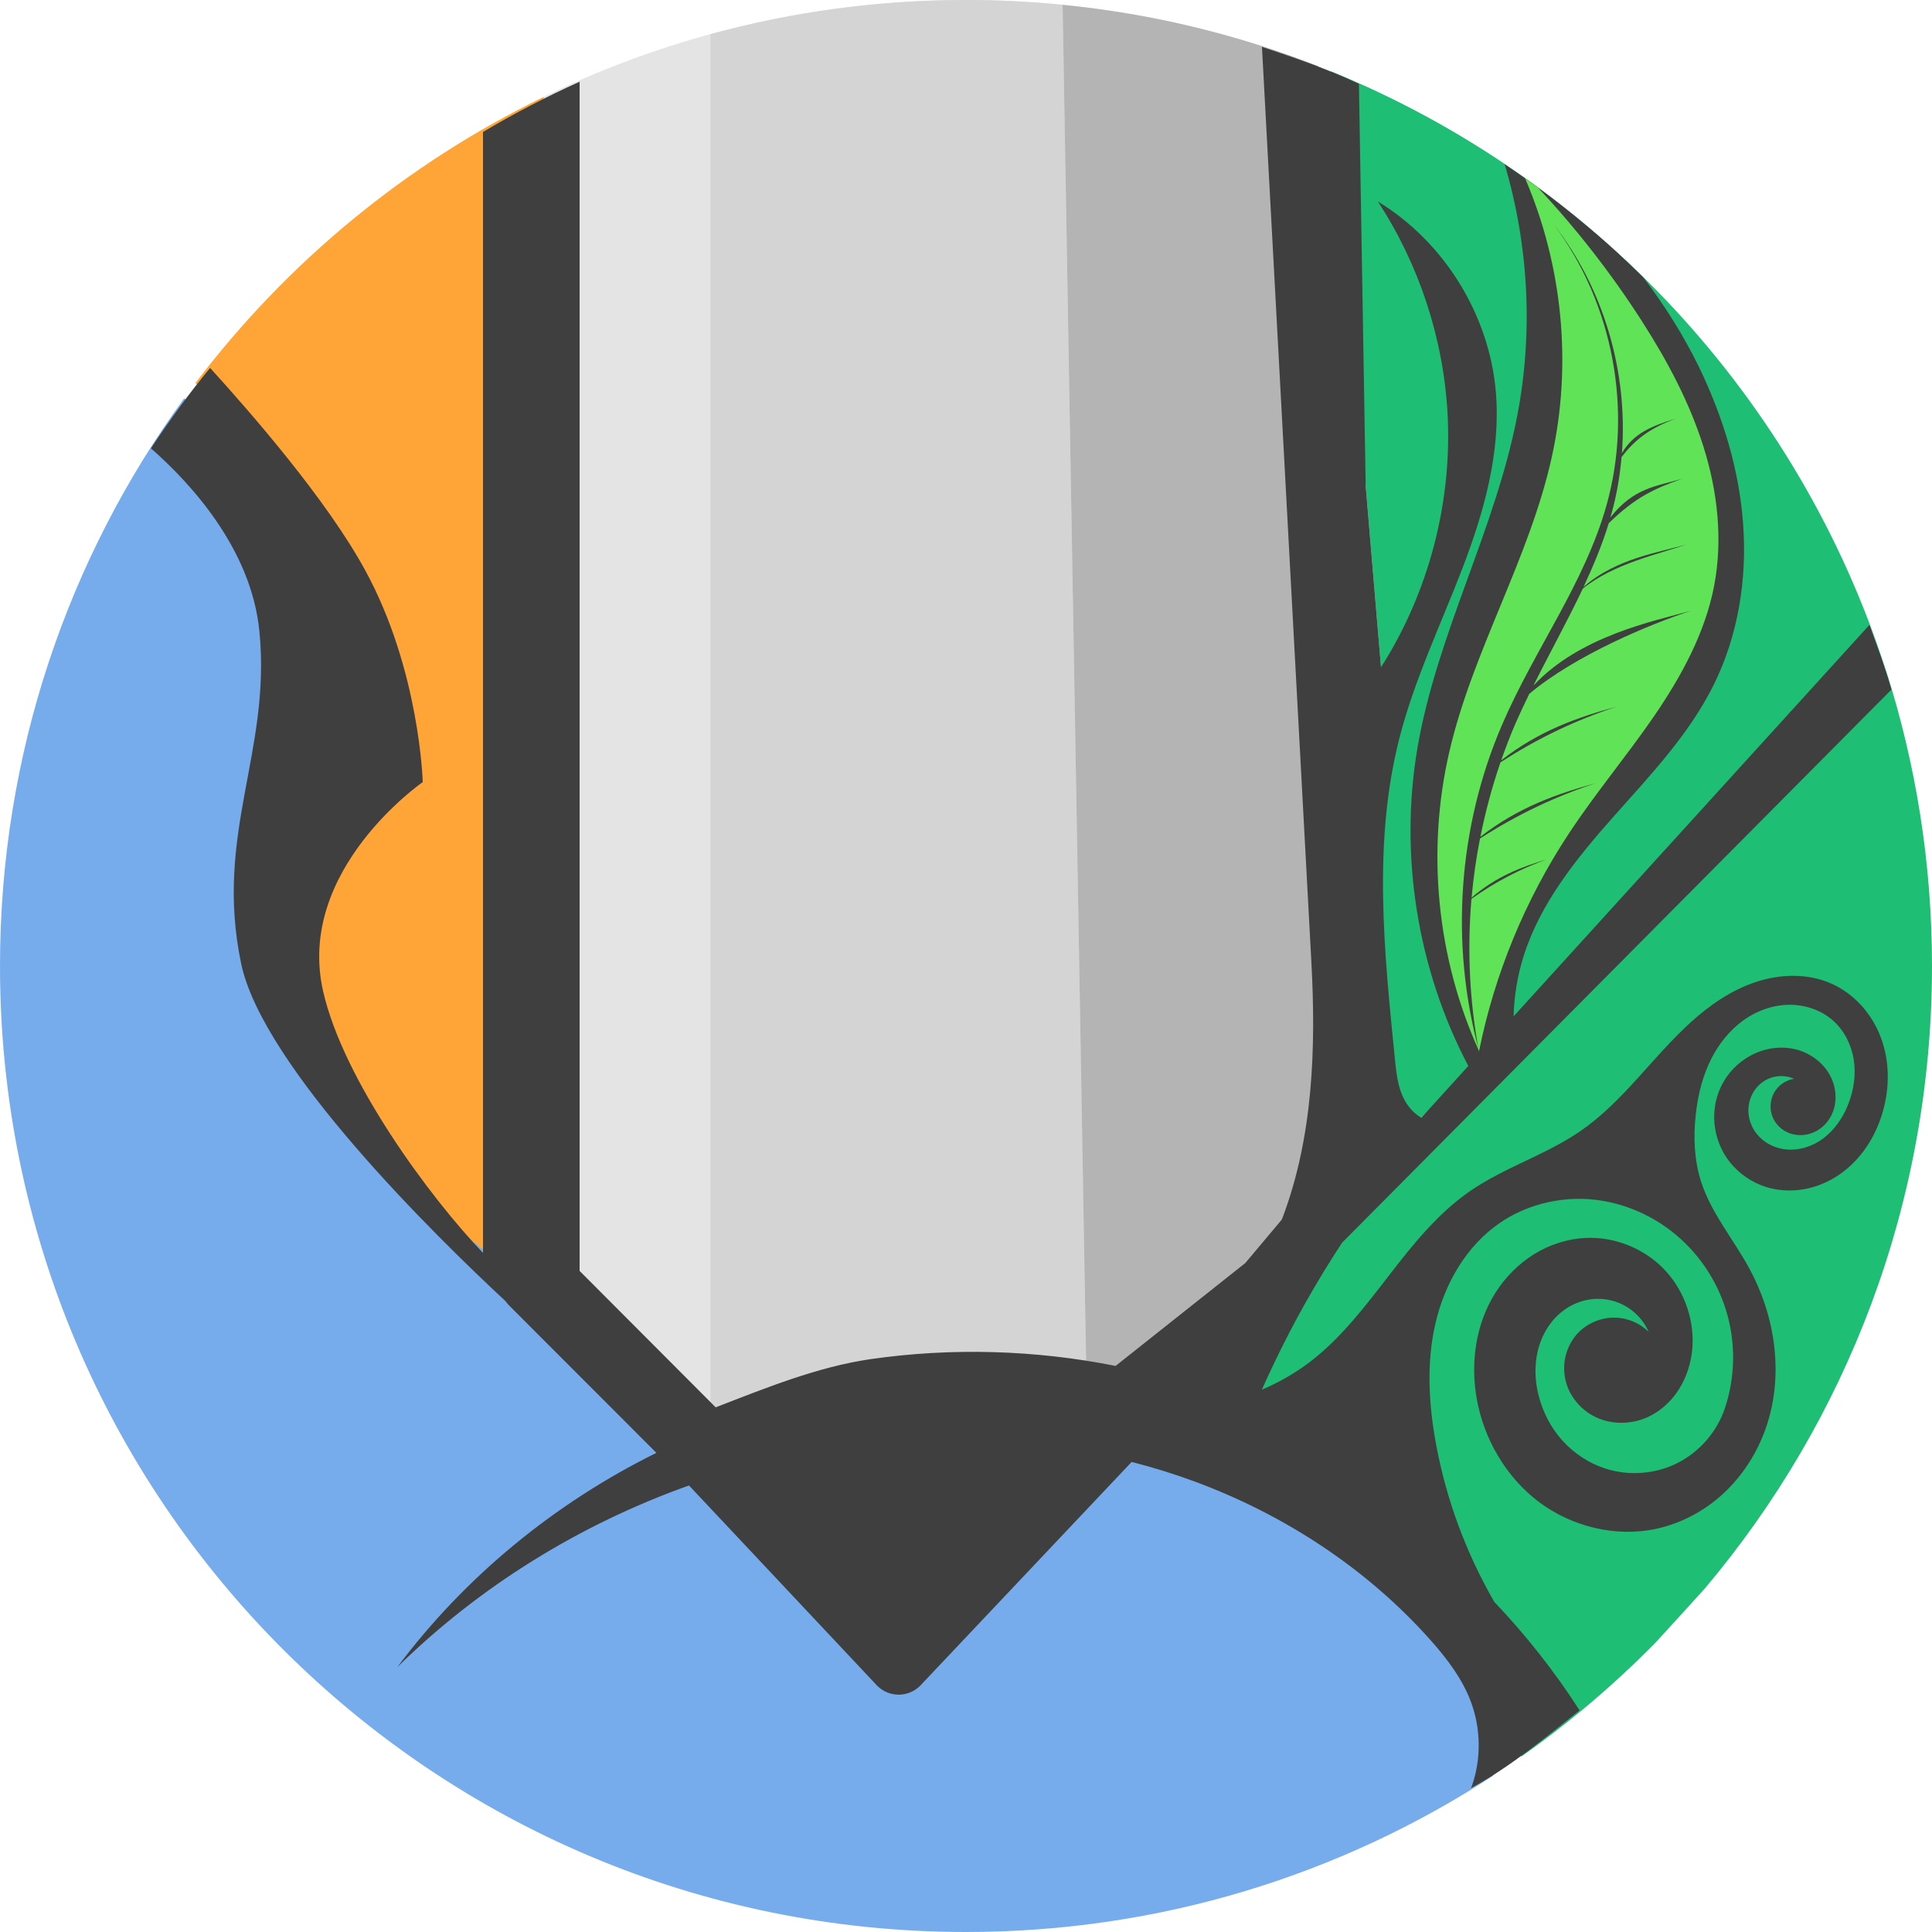
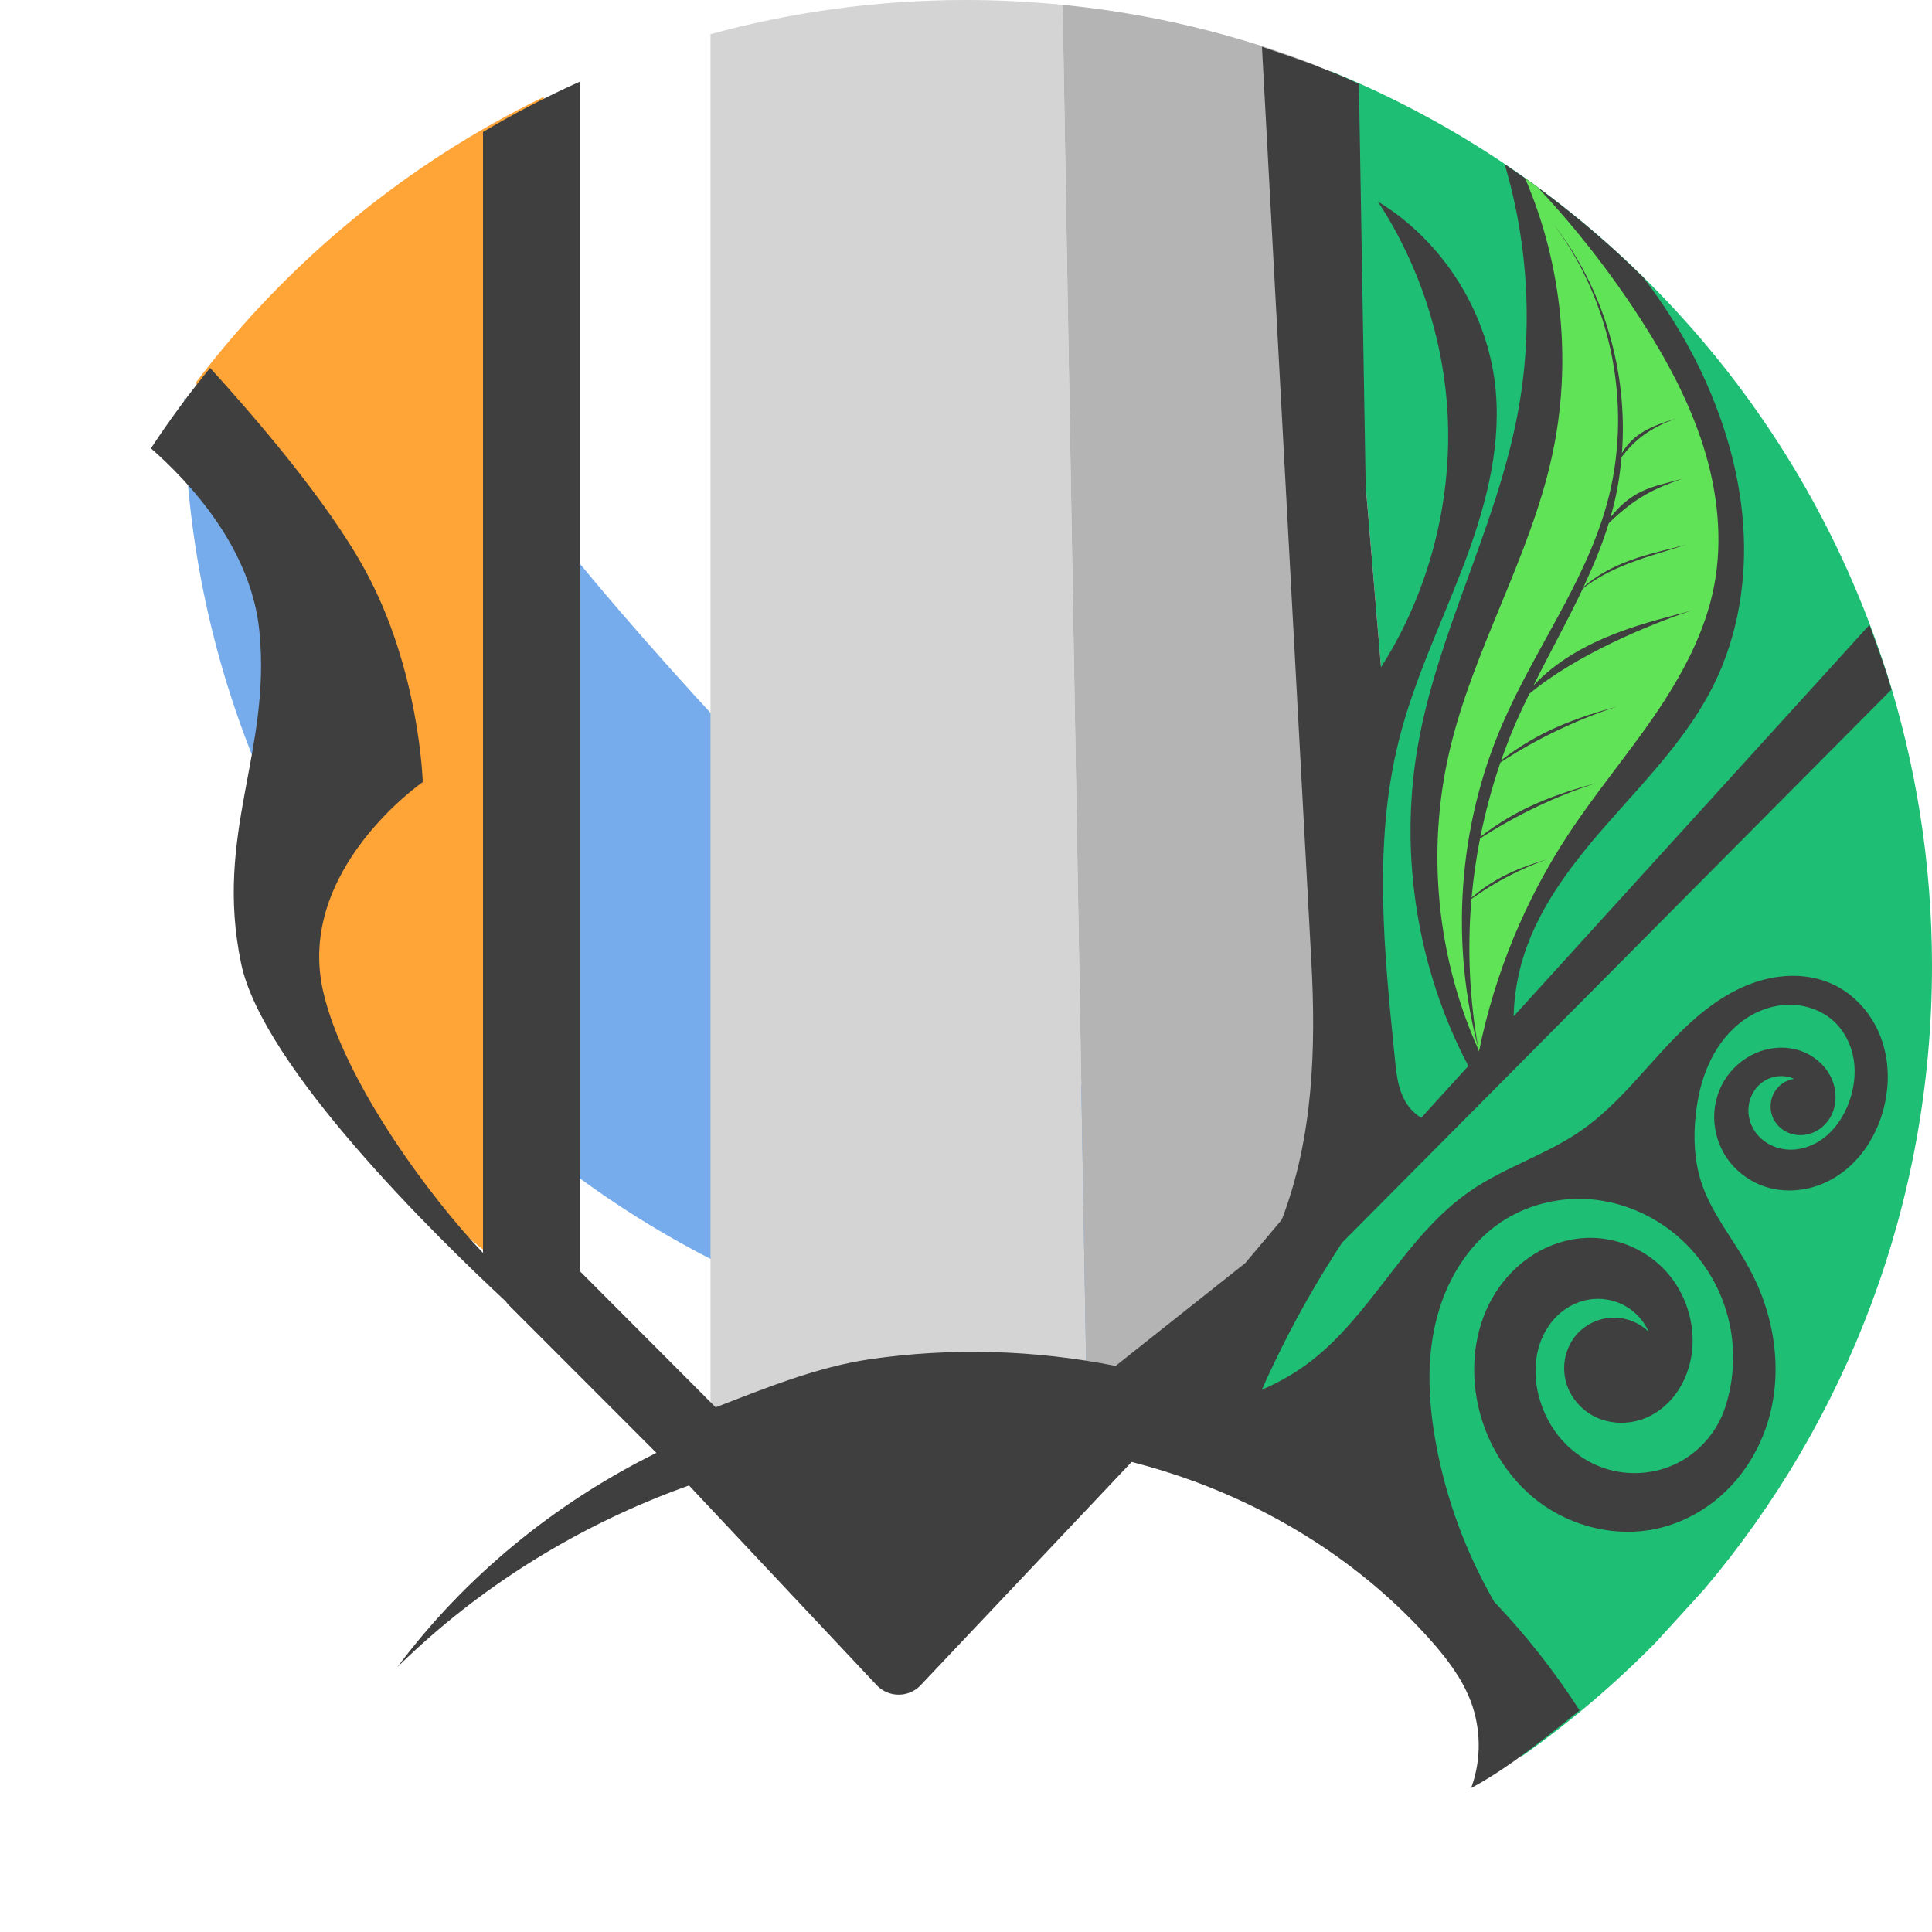
<svg xmlns="http://www.w3.org/2000/svg" width="16" height="16" version="1.1">
-   <path style="fill:#e4e4e4" d="m 8,6.66e-6 c -1.196,0 -2.331,0.262 -3.349,0.732 -2.747,1.266 -3.004,4.174 -3.004,7.399 0,4.421 2.147,5.933 6.568,5.933 4.421,0 5.054,-1.796 5.054,-6.217 0,-3.442 0.562,-6.22 -2.486,-7.349 C 9.917,0.175 8.979,6.66e-6 8,6.66e-6 Z" />
-   <path style="fill:#76acec" d="M 1.525,3.299 C 0.566,4.618 8e-8,6.243 8e-8,8 c 0,4.421 3.579,8 8,8 1.611,0 3.11,-0.476 4.365,-1.294 -0.012,-0.432 -0.122,-1.461 -0.853,-2.345 -0.951,-1.152 -2.253,-0.601 -2.253,-0.601 l -1.853,1.953 c 0,0 -4.857,-4.657 -5.108,-5.859 C 2.048,6.653 3.1,5.601 2.85,4.85 2.648,4.244 1.835,3.548 1.525,3.299 Z" />
+   <path style="fill:#76acec" d="M 1.525,3.299 c 0,4.421 3.579,8 8,8 1.611,0 3.11,-0.476 4.365,-1.294 -0.012,-0.432 -0.122,-1.461 -0.853,-2.345 -0.951,-1.152 -2.253,-0.601 -2.253,-0.601 l -1.853,1.953 c 0,0 -4.857,-4.657 -5.108,-5.859 C 2.048,6.653 3.1,5.601 2.85,4.85 2.648,4.244 1.835,3.548 1.525,3.299 Z" />
  <path style="fill:#1ebe74" d="M 15.619,5.553 9.66,11.61 c 0,0 1.472,0.43 2.023,1.181 0.426,0.582 0.778,1.409 0.916,1.756 0.398,-0.28 0.769,-0.596 1.11,-0.942 0.132,-0.144 0.269,-0.294 0.409,-0.449 C 15.292,11.765 16,9.966 16,8 16,7.146 15.866,6.324 15.619,5.553 Z" />
  <path style="fill:#ffa437" d="M 4.502,0.803 C 3.364,1.356 2.377,2.172 1.619,3.172 c 0.317,0.336 0.992,1.115 1.33,1.978 0.451,1.152 -0.651,1.202 -0.501,2.804 0.15,1.602 2.053,2.754 2.053,2.754 z" />
  <path style="fill:#d4d4d4" d="m 8,6.66e-6 c -0.733,0 -1.442,0.099 -2.116,0.283 V 12.125 L 9.009,12.111 8.8,0.04 C 8.537,0.014 8.27,-5.34e-6 8,-5.34e-6 Z" />
  <path style="fill:#1ebe74" d="M 11.021,0.59 11.437,5.526 11.159,9.843 15.617,5.549 C 14.893,3.294 13.197,1.477 11.021,0.59 Z" />
  <path style="fill:#b4b4b4" d="M 8.8,0.04 9.009,12.111 11.493,9.621 10.918,0.548 C 10.251,0.287 9.541,0.113 8.8,0.04 Z" />
  <path style="fill:#3f3f3f" d="m 10.451,0.388 0.409,7.574 c 0.039,0.716 0.015,1.45 -0.238,2.121 l -0.009,0.02 -0.3,0.357 -1.074,0.852 C 8.571,11.179 7.881,11.159 7.208,11.256 6.77,11.32 6.34,11.495 5.927,11.655 L 4.8,10.525 V 0.677 C 4.526,0.8 4.259,0.939 4,1.093 V 10.376 C 3.566,9.923 2.842,8.948 2.675,8.205 2.45,7.203 3.501,6.477 3.501,6.477 c 0,0 -0.025,-0.927 -0.476,-1.753 C 2.705,4.137 2.081,3.422 1.74,3.047 1.565,3.26 1.402,3.482 1.25,3.713 c 0.317,0.278 0.83,0.825 0.898,1.513 0.1,1.002 -0.376,1.677 -0.151,2.754 0.179,0.854 1.607,2.254 2.191,2.797 0.007,0.01 0.015,0.02 0.023,0.029 l 1.225,1.226 c -0.84,0.415 -1.585,1.024 -2.146,1.775 0.682,-0.671 1.515,-1.184 2.416,-1.505 l 1.559,1.659 c 0.098,0.098 0.257,0.098 0.355,0 l 1.752,-1.854 c 0.175,0.045 0.348,0.098 0.518,0.161 0.746,0.275 1.43,0.722 1.958,1.316 0.135,0.152 0.261,0.317 0.333,0.508 0.083,0.222 0.087,0.473 0.009,0.697 -0.003,0.007 -0.006,0.013 -0.009,0.02 0.32,-0.17 0.641,-0.438 0.895,-0.64 0.002,-0.002 0.004,-0.003 0.005,-0.005 -0.206,-0.321 -0.443,-0.622 -0.706,-0.898 -0.232,-0.402 -0.396,-0.843 -0.481,-1.299 -0.062,-0.333 -0.083,-0.678 -0.006,-1.008 0.076,-0.33 0.257,-0.644 0.537,-0.834 0.209,-0.142 0.467,-0.209 0.719,-0.195 0.252,0.015 0.499,0.111 0.698,0.266 0.216,0.167 0.377,0.403 0.455,0.664 0.079,0.261 0.074,0.547 -0.013,0.805 -0.066,0.194 -0.21,0.36 -0.394,0.452 -0.183,0.092 -0.403,0.108 -0.598,0.044 -0.135,-0.044 -0.257,-0.125 -0.352,-0.23 -0.095,-0.105 -0.162,-0.234 -0.197,-0.371 -0.042,-0.162 -0.037,-0.339 0.033,-0.491 0.035,-0.076 0.085,-0.145 0.149,-0.198 0.064,-0.054 0.143,-0.092 0.225,-0.107 0.101,-0.019 0.207,-0.003 0.298,0.045 0.091,0.048 0.165,0.127 0.206,0.221 -0.079,-0.078 -0.19,-0.121 -0.3,-0.118 -0.11,0.004 -0.219,0.053 -0.293,0.135 -0.052,0.058 -0.087,0.132 -0.101,0.209 -0.013,0.077 -0.006,0.158 0.022,0.23 0.028,0.073 0.076,0.138 0.136,0.188 0.06,0.05 0.132,0.084 0.209,0.099 0.087,0.018 0.18,0.011 0.264,-0.016 0.085,-0.028 0.161,-0.077 0.224,-0.14 0.126,-0.125 0.194,-0.303 0.202,-0.48 0.01,-0.234 -0.081,-0.471 -0.247,-0.637 -0.166,-0.166 -0.404,-0.259 -0.638,-0.248 -0.151,0.007 -0.299,0.055 -0.428,0.135 -0.129,0.08 -0.239,0.192 -0.32,0.32 -0.162,0.256 -0.207,0.575 -0.155,0.873 0.059,0.337 0.243,0.653 0.516,0.859 0.274,0.205 0.637,0.294 0.971,0.222 0.217,-0.047 0.418,-0.158 0.577,-0.312 0.159,-0.154 0.277,-0.35 0.344,-0.562 0.134,-0.423 0.061,-0.897 -0.152,-1.286 -0.131,-0.241 -0.315,-0.456 -0.398,-0.717 -0.056,-0.176 -0.064,-0.365 -0.044,-0.548 0.015,-0.142 0.046,-0.283 0.104,-0.414 0.057,-0.131 0.142,-0.252 0.252,-0.342 0.11,-0.091 0.248,-0.15 0.391,-0.158 0.143,-0.008 0.289,0.038 0.395,0.134 0.091,0.083 0.148,0.199 0.167,0.32 0.019,0.121 9.2e-4,0.247 -0.043,0.362 -0.052,0.136 -0.144,0.261 -0.273,0.33 -0.065,0.034 -0.138,0.054 -0.211,0.053 -0.073,-10e-4 -0.146,-0.023 -0.206,-0.065 -0.047,-0.033 -0.086,-0.077 -0.11,-0.13 -0.025,-0.052 -0.035,-0.111 -0.027,-0.169 0.007,-0.057 0.032,-0.112 0.07,-0.155 0.038,-0.043 0.09,-0.074 0.147,-0.085 0.053,-0.011 0.11,-0.005 0.159,0.017 -0.069,0.011 -0.132,0.054 -0.166,0.116 -0.034,0.061 -0.038,0.139 -0.011,0.203 0.016,0.038 0.042,0.071 0.074,0.096 0.033,0.025 0.072,0.042 0.113,0.048 0.081,0.014 0.166,-0.013 0.227,-0.067 0.062,-0.054 0.099,-0.133 0.105,-0.215 0.007,-0.082 -0.015,-0.165 -0.059,-0.234 -0.061,-0.095 -0.161,-0.164 -0.271,-0.191 -0.11,-0.027 -0.227,-0.014 -0.33,0.031 -0.109,0.048 -0.204,0.131 -0.264,0.234 -0.061,0.103 -0.088,0.225 -0.078,0.344 0.01,0.119 0.055,0.235 0.13,0.328 0.075,0.093 0.178,0.164 0.291,0.201 0.102,0.033 0.212,0.039 0.318,0.021 0.106,-0.018 0.208,-0.061 0.296,-0.122 0.177,-0.121 0.3,-0.312 0.359,-0.519 0.058,-0.2 0.058,-0.419 -0.015,-0.614 -0.072,-0.195 -0.22,-0.364 -0.41,-0.448 -0.195,-0.087 -0.424,-0.081 -0.627,-0.013 -0.203,0.067 -0.383,0.192 -0.541,0.336 -0.317,0.288 -0.559,0.657 -0.912,0.899 -0.285,0.196 -0.626,0.299 -0.911,0.495 -0.267,0.184 -0.475,0.443 -0.673,0.7 -0.199,0.257 -0.397,0.519 -0.655,0.716 -0.122,0.093 -0.257,0.17 -0.398,0.23 0.031,-0.071 0.064,-0.141 0.098,-0.212 0.165,-0.348 0.355,-0.683 0.566,-1.005 L 15.664,5.711 C 15.608,5.511 15.545,5.353 15.482,5.175 L 12.535,8.417 c 0.004,-0.168 0.032,-0.336 0.082,-0.496 0.138,-0.44 0.437,-0.81 0.743,-1.155 0.306,-0.345 0.63,-0.685 0.834,-1.098 0.201,-0.408 0.275,-0.872 0.242,-1.325 C 14.404,3.89 14.268,3.448 14.07,3.039 13.942,2.777 13.786,2.529 13.609,2.297 13.532,2.221 13.453,2.146 13.373,2.073 l -8e-4,-7.8e-4 C 13.275,1.984 13.176,1.899 13.075,1.816 12.976,1.735 12.876,1.656 12.773,1.58 c -0.102,-0.076 -0.207,-0.149 -0.312,-0.22 0.199,0.672 0.237,1.391 0.105,2.079 -0.18,0.943 -0.665,1.808 -0.827,2.754 -0.152,0.892 -4e-4,1.834 0.421,2.635 l -0.39,0.429 c -0.037,-0.023 -0.071,-0.052 -0.098,-0.086 -0.044,-0.055 -0.072,-0.122 -0.089,-0.191 -0.017,-0.069 -0.024,-0.14 -0.031,-0.21 -0.089,-0.883 -0.183,-1.787 0.035,-2.648 0.123,-0.486 0.342,-0.942 0.522,-1.41 0.18,-0.468 0.321,-0.965 0.279,-1.465 -0.054,-0.639 -0.428,-1.245 -0.977,-1.578 0.341,0.52 0.542,1.132 0.577,1.753 0.04,0.735 -0.155,1.483 -0.551,2.104 L 11.31,4.023 11.254,0.695 C 10.993,0.57 10.72,0.478 10.451,0.388 Z" />
  <path style="fill:#60e357" d="m 12.629,1.474 c 0.312,0.723 0.392,1.544 0.222,2.312 -0.186,0.843 -0.655,1.602 -0.849,2.443 -0.19,0.824 -0.102,1.708 0.248,2.478 -0.243,-0.889 -0.175,-1.86 0.19,-2.706 0.265,-0.617 0.682,-1.169 0.864,-1.815 0.222,-0.788 0.054,-1.676 -0.438,-2.329 0.416,0.532 0.617,1.224 0.566,1.896 0.095,-0.163 0.244,-0.225 0.452,-0.288 -0.224,0.08 -0.347,0.18 -0.455,0.32 -0.013,0.148 -0.037,0.295 -0.075,0.438 -0.006,0.021 -0.012,0.042 -0.018,0.063 0.196,-0.25 0.384,-0.258 0.597,-0.322 -0.228,0.081 -0.388,0.152 -0.61,0.369 -0.055,0.181 -0.129,0.356 -0.209,0.528 0.273,-0.24 0.635,-0.287 0.851,-0.352 -0.224,0.08 -0.598,0.156 -0.857,0.366 -0.128,0.27 -0.275,0.534 -0.409,0.803 0.382,-0.41 0.991,-0.533 1.305,-0.62 -0.336,0.11 -0.957,0.367 -1.339,0.688 -0.039,0.08 -0.077,0.16 -0.113,0.242 -0.044,0.101 -0.083,0.205 -0.12,0.309 0.32,-0.25 0.64,-0.358 0.96,-0.446 -0.333,0.109 -0.656,0.261 -0.966,0.463 -0.069,0.201 -0.124,0.407 -0.166,0.616 0.32,-0.249 0.64,-0.357 0.959,-0.445 -0.332,0.108 -0.652,0.259 -0.962,0.459 -0.032,0.162 -0.055,0.326 -0.07,0.49 0.207,-0.178 0.414,-0.254 0.62,-0.316 -0.214,0.077 -0.422,0.184 -0.621,0.326 -0.036,0.422 -0.016,0.849 0.062,1.265 0.129,-0.642 0.383,-1.258 0.744,-1.805 0.22,-0.334 0.478,-0.641 0.705,-0.971 0.226,-0.33 0.424,-0.69 0.499,-1.083 0.073,-0.382 0.028,-0.781 -0.089,-1.152 -0.117,-0.371 -0.303,-0.717 -0.513,-1.044 -0.253,-0.393 -0.541,-0.763 -0.861,-1.104 -4.8e-4,-3.394e-4 -0.001,-4.4e-4 -0.002,-7.8e-4 -0.034,-0.025 -0.069,-0.05 -0.103,-0.074 z" />
</svg>